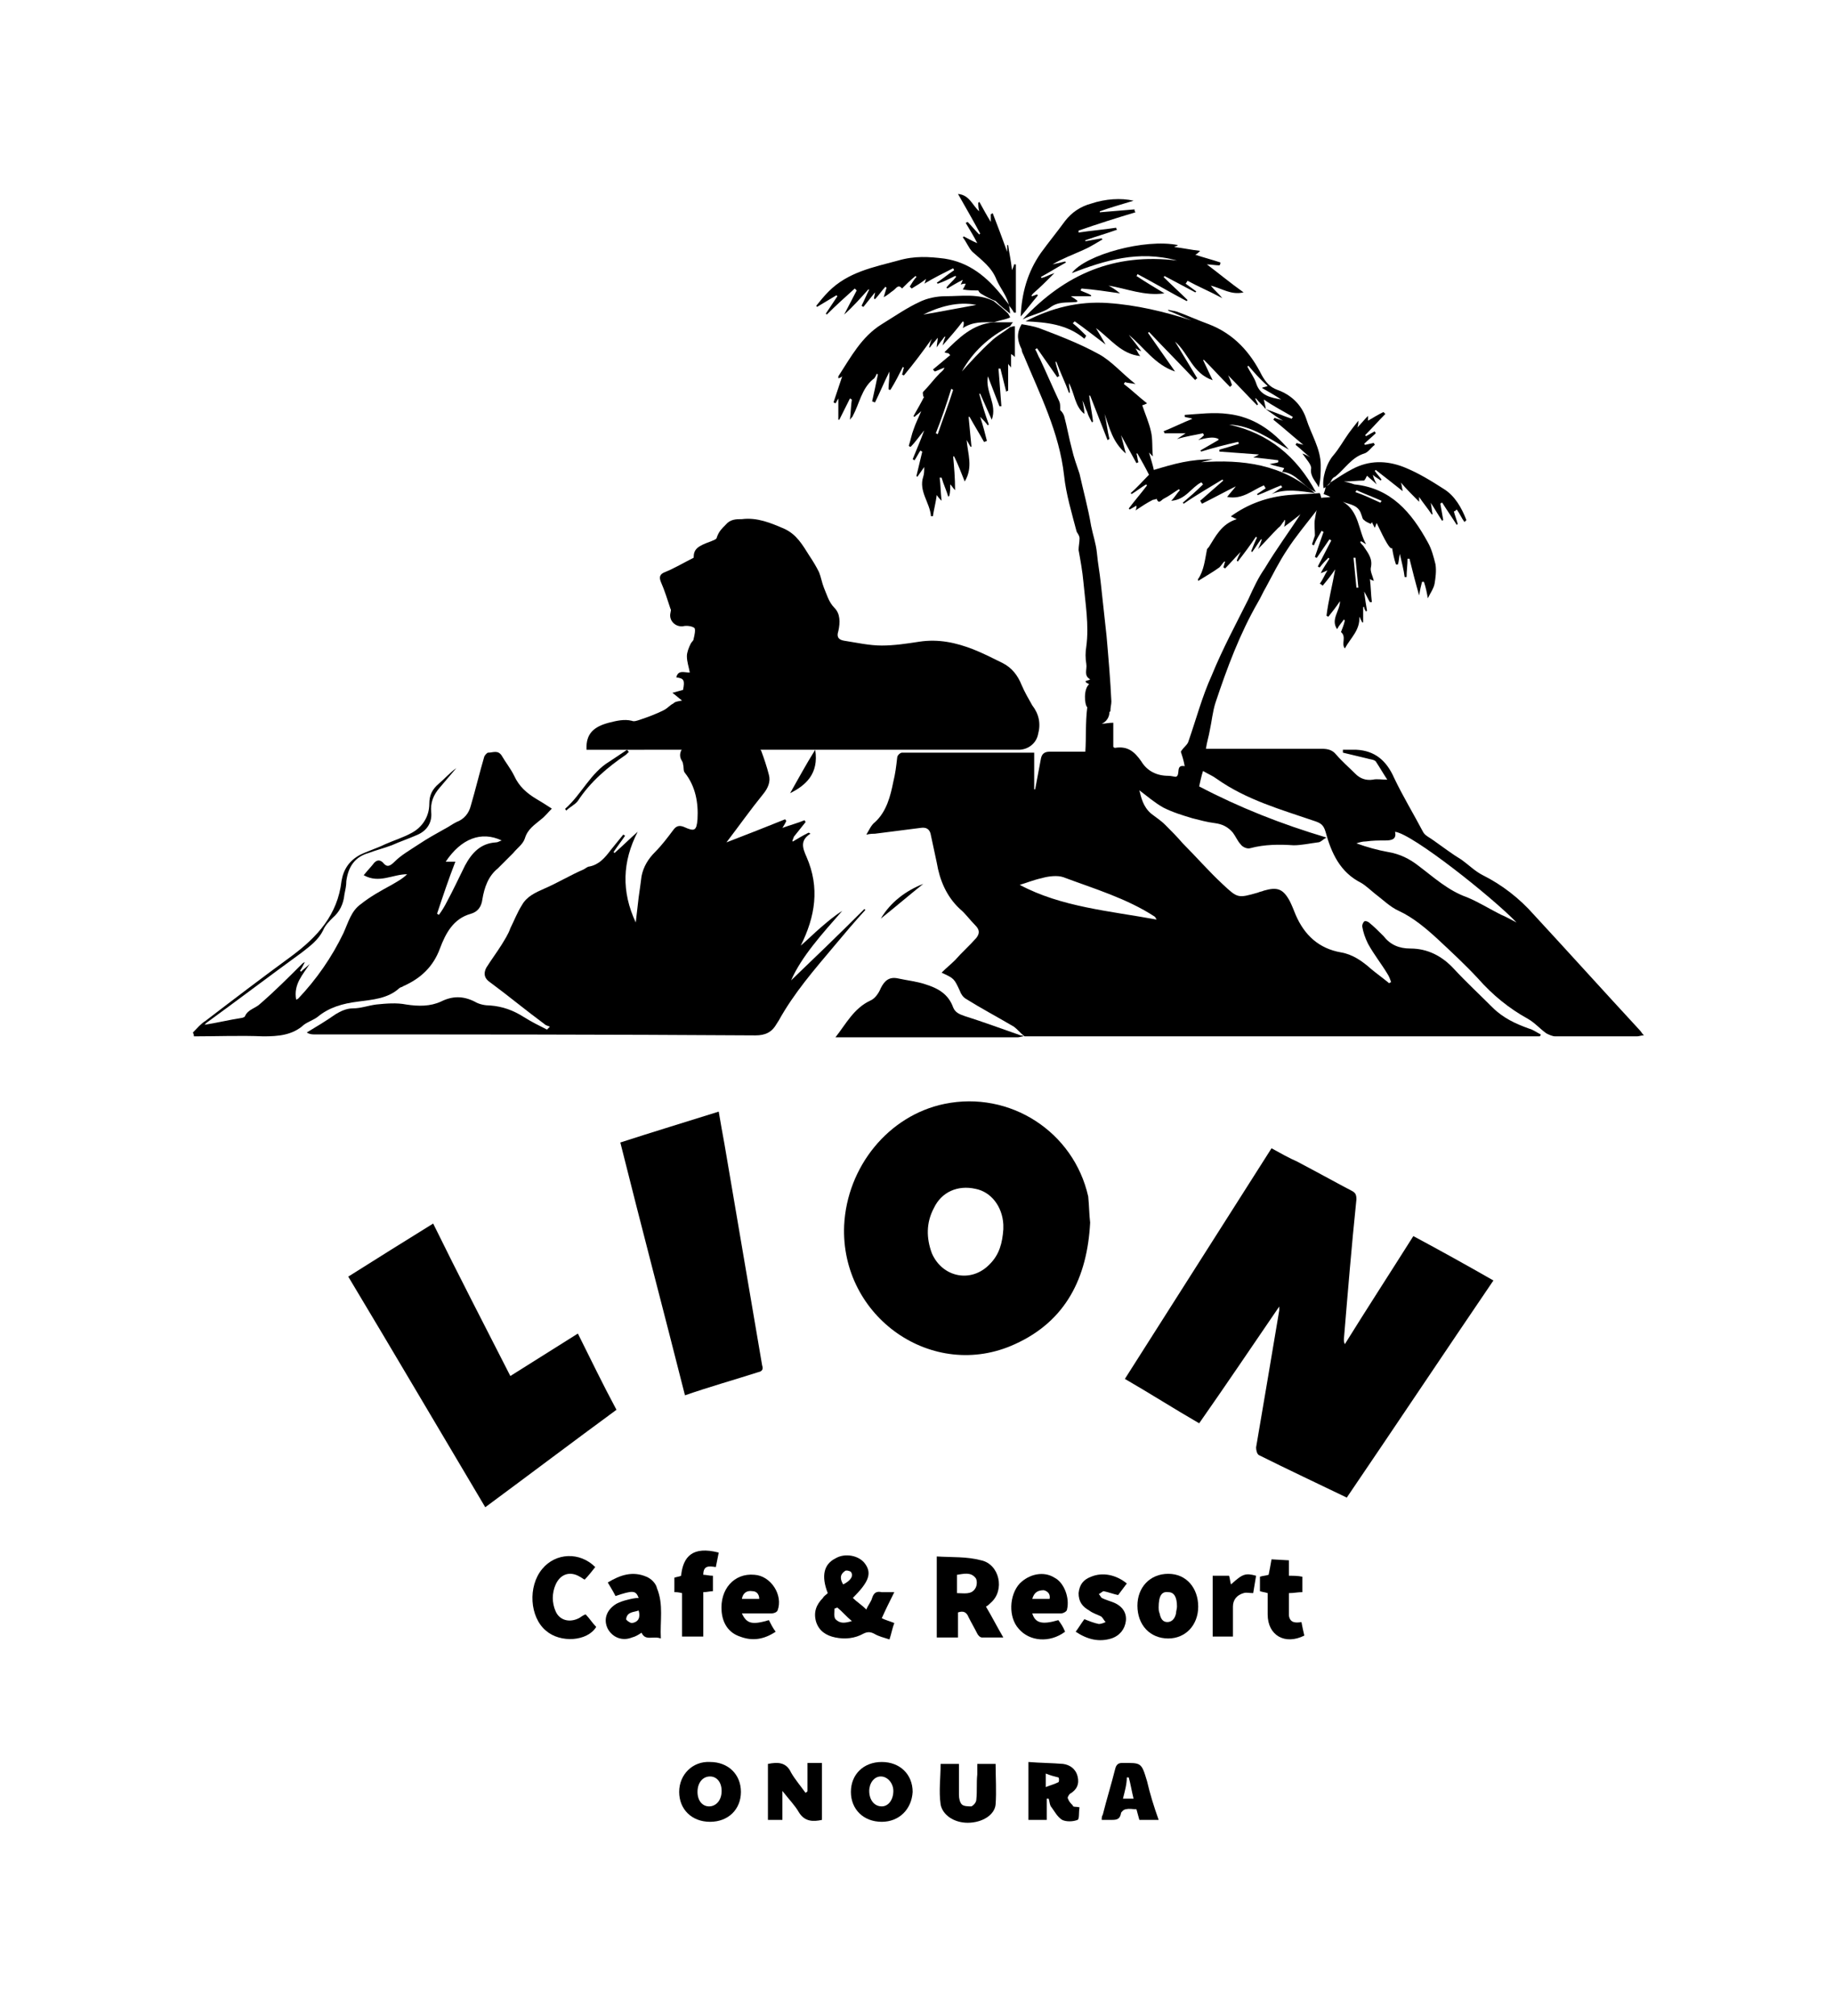
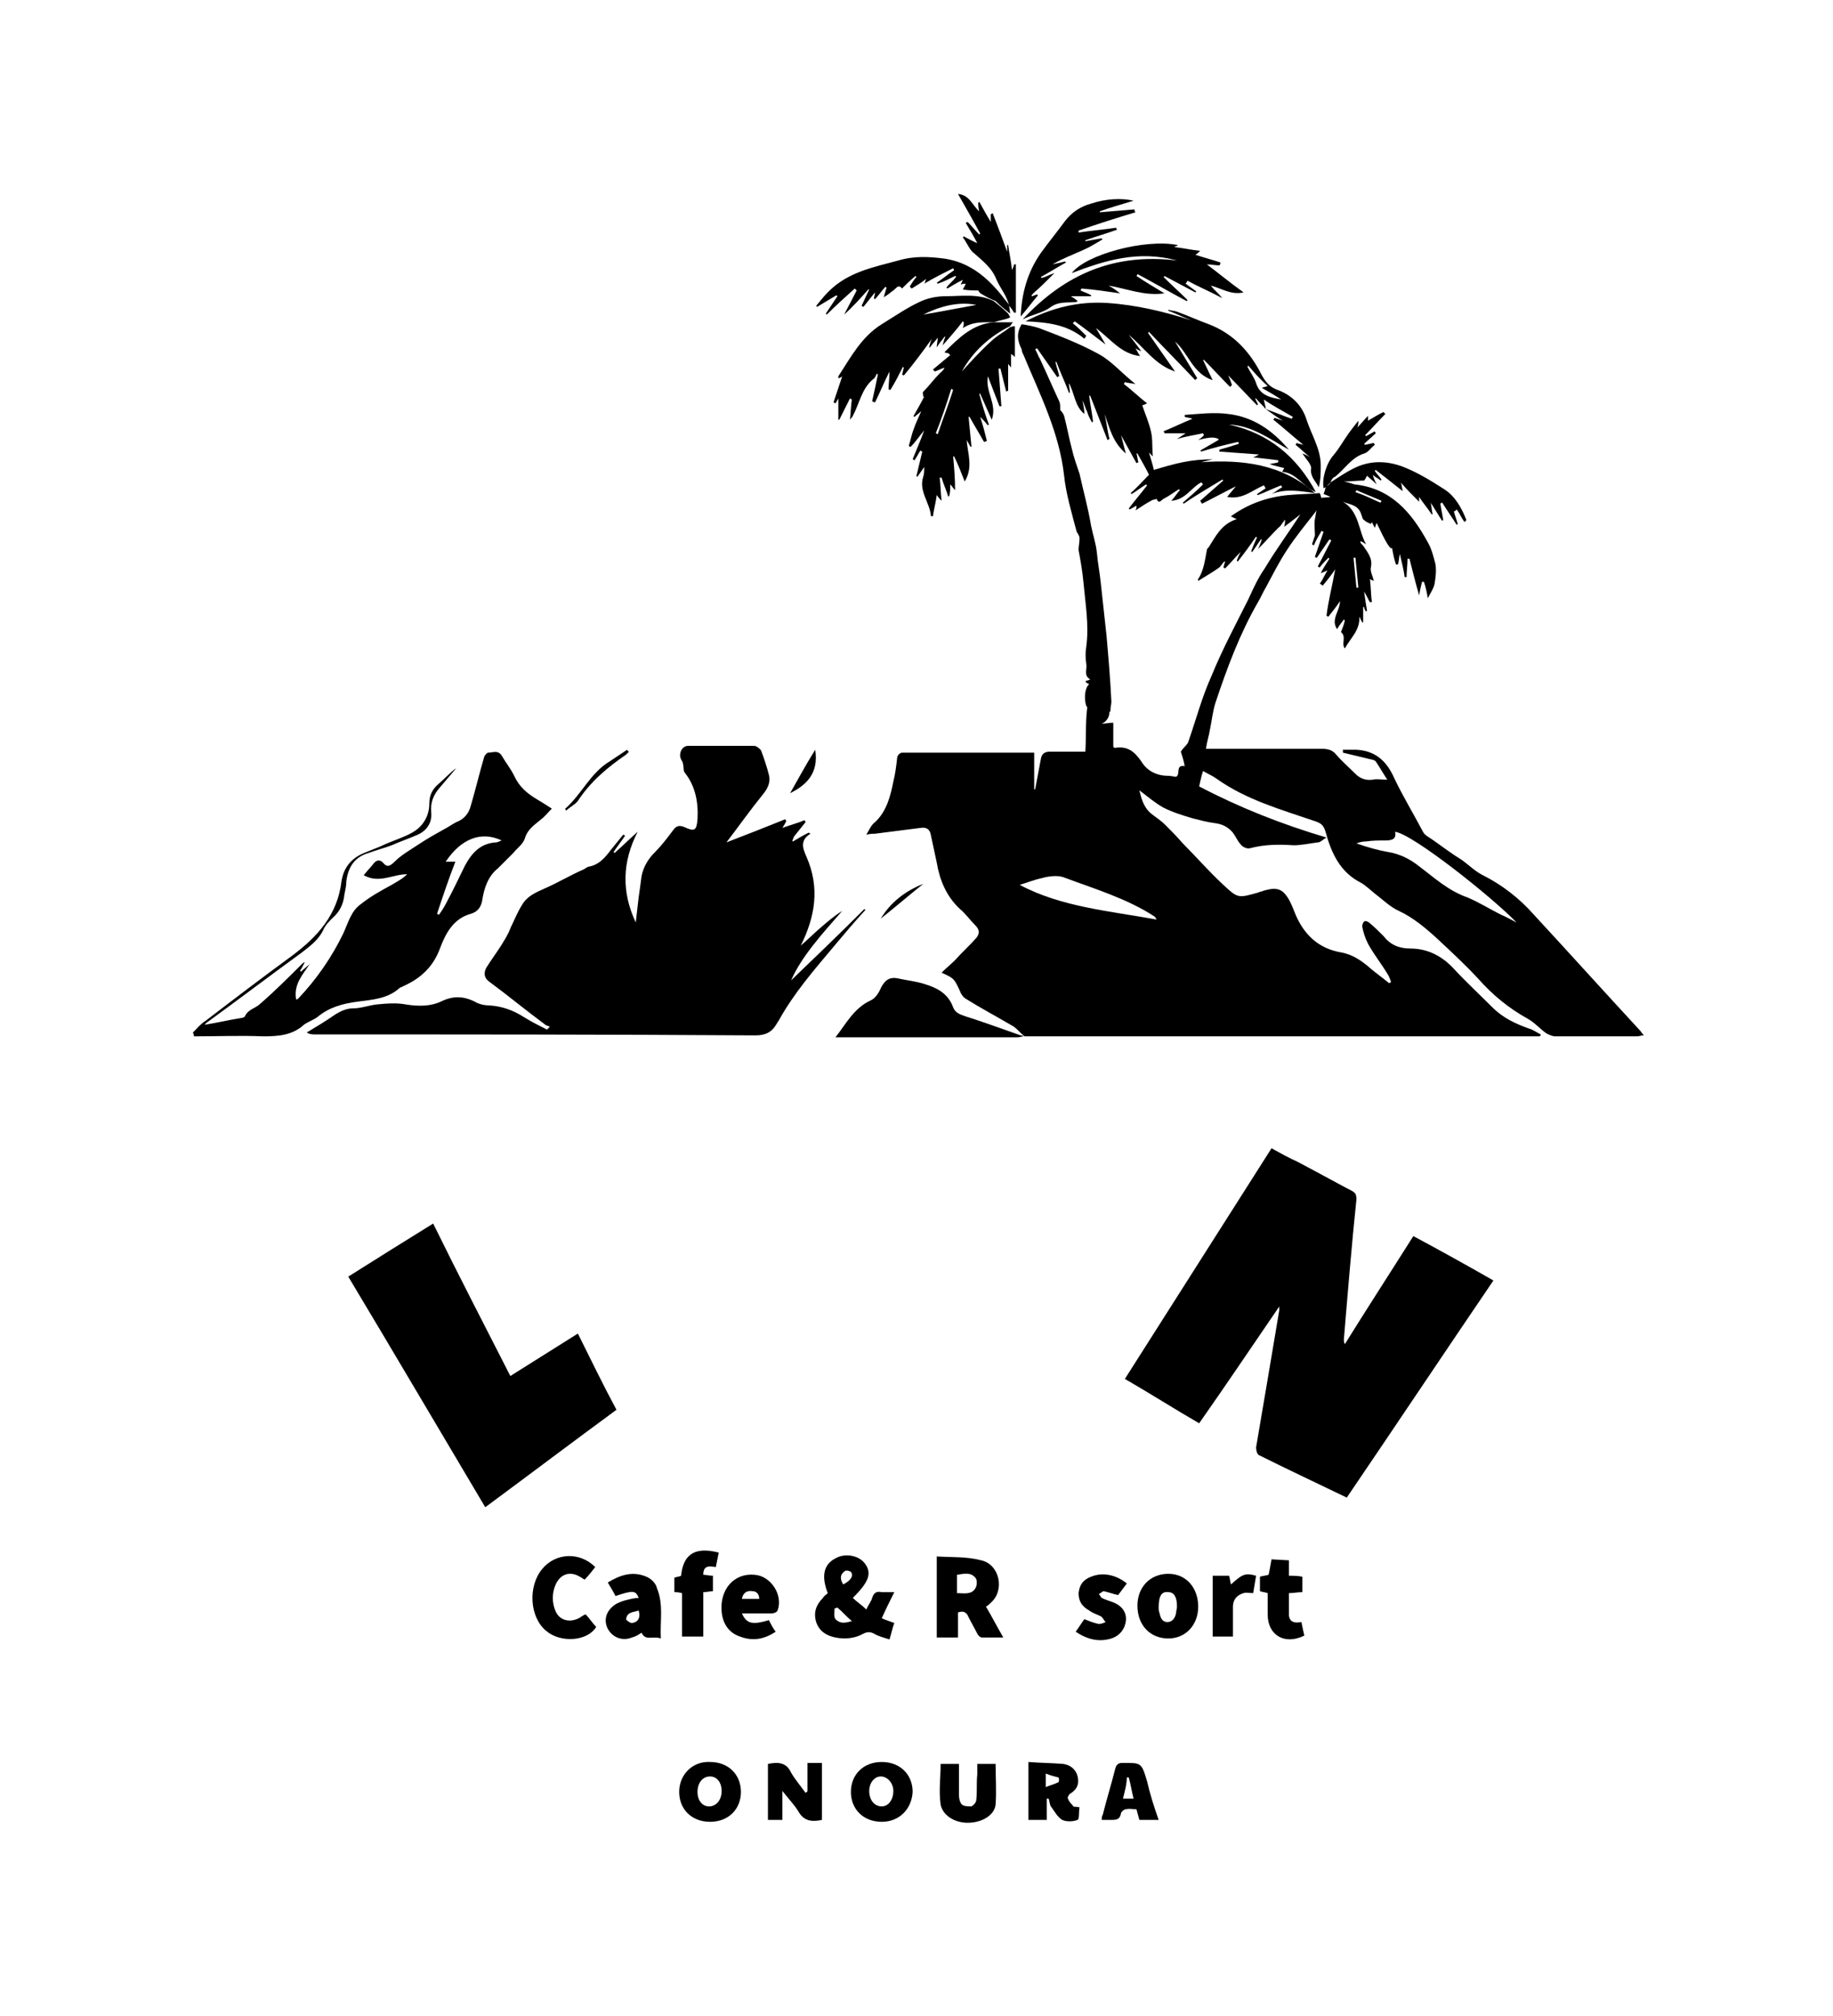
<svg xmlns="http://www.w3.org/2000/svg" version="1.1" id="_レイヤー_2" x="0px" y="0px" width="190px" height="208.9px" viewBox="0 0 190 208.9" style="enable-background:new 0 0 190 208.9;" xml:space="preserve">
  <g id="_レイヤー_1-2">
    <g>
      <path d="M106.2,107.4c-0.4-0.3-0.7-0.7-1.1-1c-1.7-1-3.4-1.9-5-2.9c-0.3-0.2-0.5-0.5-0.6-0.8c-0.6-1.3-0.6-1.3-1.9-1.9    c0.5-0.5,1-0.9,1.4-1.3c0.7-0.8,1.5-1.5,2.2-2.3c0.4-0.5,0.3-0.9-0.1-1.3c-0.6-0.6-1-1.2-1.6-1.7c-1.4-1.3-2.1-3-2.4-4.8    c-0.2-0.9-0.4-1.9-0.6-2.8c-0.1-0.7-0.5-0.9-1.1-0.8c-1.6,0.2-3.1,0.4-4.7,0.6c-0.2,0-0.5,0-0.9,0.1c0.3-0.5,0.5-1,0.9-1.3    c1.2-1.1,1.6-2.7,1.9-4.2c0.2-0.8,0.3-1.6,0.4-2.5c0-0.2,0.3-0.5,0.5-0.5c4.5,0,9,0,13.7,0v3.8c0,0,0,0,0.1,0    c0.2-1.1,0.4-2.1,0.6-3.2c0.1-0.5,0.4-0.7,0.9-0.7c1.2,0,2.5,0,3.7,0c0.1-1.5,0-3,0.2-4.6c-0.3-0.3-0.4-1.9,0.2-2.4    c-0.1,0-0.1-0.1-0.2-0.1c-0.1,0-0.1-0.1-0.2-0.2c0.2-0.1,0.4-0.1,0.5-0.2c-0.7-0.4-0.3-1-0.4-1.6c-0.1-0.6-0.1-1.2,0-1.8    c0.3-2.2-0.1-4.5-0.3-6.7c-0.1-1.1-0.3-2.2-0.5-3.3c0-0.4,0.1-0.8,0.1-1.2c0-0.3-0.2-0.5-0.3-0.7c-0.5-1.9-1.1-3.9-1.3-5.8    c-0.5-4.5-2.5-8.4-4.2-12.5c-0.1-0.2-0.2-0.4-0.2-0.6c-0.4-0.8-0.6-1.6,0-2.6c0.6,0.1,1.2,0.2,1.8,0.4c2.1,0.8,4.2,1.6,6.2,2.7    c1.3,0.7,2.4,2,3.8,3.1c-0.5-0.1-0.8-0.1-1.1-0.2c0,0.1-0.1,0.1-0.1,0.2c0.8,0.6,1.5,1.3,2.4,2c-0.4,0.2-0.5,0.2-0.5,0.2    c0.3,0.9,0.7,1.8,0.9,2.7c0.2,0.8,0.1,1.7,0.2,2.6c-0.1-0.1-0.2-0.2-0.4-0.4c0.2,0.7,0.4,1.3,0.5,1.8c1-0.3,2-0.6,3-0.8    c1-0.2,2-0.3,3.1-0.3c-0.4,0.1-0.8,0.2-1.2,0.3c4.3-0.3,8.4,0.2,11.8,3.2c-1.5-0.2-3-0.5-4.5,0.1c0.4-0.2,0.7-0.5,1.1-0.7    c0-0.1-0.1-0.1-0.1-0.2c-0.8,0.3-1.6,0.7-2.4,1c0,0-0.1,0-0.1-0.1c0.3-0.2,0.6-0.4,0.9-0.6c-0.1-0.1-0.1-0.2-0.2-0.3    c-1.2,0.5-2.2,1.5-3.8,1.2c0.3-0.4,0.6-0.7,0.9-1.1c-1.2,0.6-2.3,1.2-3.5,1.8c-0.1-0.1-0.1-0.2-0.2-0.3c0.8-0.7,1.6-1.4,2.4-2.1    c0,0-0.1-0.1-0.1-0.1c-1.3,0.8-2.7,1.6-4,2.5c0,0-0.1-0.1-0.1-0.1c0.7-0.6,1.4-1.2,2.1-1.9c-0.1-0.1-0.1-0.2-0.2-0.2    c-1,0.5-1.6,1.8-3.1,1.9c0.4-0.4,0.6-0.8,0.9-1.1c0,0-0.1-0.1-0.1-0.1c-0.5,0.3-1,0.7-1.6,1c-0.2,0.1-0.5,0.6-0.7,0    c0,0-0.3,0.1-0.4,0.1c-0.6,0.3-1.2,0.7-1.8,1.1c0.1-0.2,0.1-0.3,0.1-0.5c-0.2,0.1-0.5,0.3-0.7,0.4c0,0-0.1-0.1-0.1-0.1    c0.6-0.8,1.3-1.6,1.9-2.4c0,0-0.1-0.1-0.1-0.1c-0.5,0.3-1,0.7-1.5,1c0,0-0.1-0.1-0.1-0.1c0.7-0.6,1.3-1.3,1.9-1.9    c-0.4-0.8-0.8-1.5-1.2-2.2c0,0-0.1,0-0.1,0c0.1,0.3,0.1,0.6,0.2,0.9l-0.2,0.1c-0.5-0.9-1-1.8-1.6-2.9c0.2,0.7,0.3,1.2,0.5,1.9    c-1.4-1.2-1.7-2.7-2.2-4.1c0.2,0.9,0.3,1.8,0.5,2.6c-0.1,0-0.1,0.1-0.2,0.1c-0.6-1.5-1.2-3.1-1.8-4.6c0,0-0.1,0-0.1,0    c0.1,0.9,0.3,1.8,0.4,2.7c-0.1,0-0.1,0.1-0.1,0.1c-0.2-0.4-0.4-0.7-0.5-1.1c-0.2-0.4-0.3-0.8-0.5-1.2c0.1,0.5,0.2,0.9,0.2,1.4    c-1-0.8-1-2.1-1.6-3.2c0,0.3,0.1,0.7,0.1,1c0,0-0.1,0-0.1,0c-0.4-1.1-0.9-2.1-1.3-3.2c0,0-0.1,0-0.1,0c0.1,0.5,0.3,1,0.4,1.5    c-0.1,0-0.1,0-0.2,0.1c-0.7-1-1.4-2-2.1-3c-0.1,0-0.1,0.1-0.2,0.1c0.2,0.3,0.3,0.7,0.5,1c0.7,1.5,1.3,2.9,2,4.4    c0.1,0.2,0.1,0.5,0.1,0.9c0.1,0.1,0.3,0.3,0.4,0.6c0.3,1.1,0.5,2.3,0.8,3.4c0.2,0.9,0.5,1.7,0.8,2.6c0.4,1.8,0.9,3.6,1.2,5.4    c0.2,1,0.5,1.8,0.6,2.8c0.1,1.1,0.3,2.1,0.4,3.1c0.2,1.8,0.4,3.7,0.6,5.5c0.2,2.3,0.4,4.6,0.5,6.8c0,0.3-0.1,0.6-0.1,1    c0,0-0.1,0.1-0.1,0.1c0,0.5-0.3,1-0.8,1.2c0.4,0,0.7-0.1,1.2-0.1v2.5c0.1,0.1,0.1,0.1,0.2,0.1c1.3-0.2,2,0.4,2.7,1.4    c0.6,1,1.6,1.5,2.8,1.5c0.3,0,0.6,0.1,0.8,0.1c0.5-0.2-0.1-1.3,0.9-1.1c-0.1-0.6-0.3-1.2-0.4-1.5c0.3-0.5,0.7-0.7,0.8-1.1    c0.8-2.3,1.4-4.6,2.4-6.8c1.1-2.7,2.5-5.3,3.8-7.9c0.5-1.1,1-2.2,1.7-3.2c1.2-2,2.6-3.9,3.7-5.6c-0.4,0.3-1,0.8-1.7,1.3    c0.1-0.3,0.1-0.5,0.1-0.7c-0.1,0-0.1,0-0.1,0.1c-0.2,0.2-0.3,0.5-0.6,0.7c-0.7,0.7-1.3,1.4-2.1,2.2c0.2-0.4,0.3-0.7,0.4-1    c0,0,0,0-0.1,0c-0.3,0.4-0.6,0.9-0.9,1.3c0,0-0.1,0-0.1-0.1c0.2-0.5,0.4-1,0.6-1.4c0,0-0.1,0-0.1-0.1c-0.6,0.9-1.2,1.7-1.9,2.6    l-0.1-0.1c0.1-0.3,0.2-0.5,0.4-0.9c-0.6,0.6-1.1,1.2-1.6,1.7c-0.1,0-0.1-0.1-0.2-0.1c0.1-0.2,0.1-0.4,0.2-0.6c-0.1,0-0.1,0-0.1,0    c-0.2,0.2-0.3,0.4-0.5,0.6c-0.7,0.5-1.4,0.9-2.2,1.4c0-0.2-0.1-0.2,0-0.2c0.6-0.9,0.7-2,0.9-3c0-0.1,0.1-0.2,0.2-0.3    c0.7-1.1,1.3-2.4,2.9-2.9c-0.2-0.1-0.3-0.1-0.4-0.2c-0.1,0-0.1,0-0.2-0.1c1.8-1.3,3.8-2,6-2.2c1.1-0.1,2.2-0.1,3.2-0.2    c0.4,0.9,0,1.4-0.4,1.9c-1,1.3-2.1,2.6-3,4c-0.8,1.2-1.5,2.6-2.2,3.9c-0.3,0.5-0.5,1-0.8,1.5c-1.9,3.3-3.2,6.8-4.4,10.4    c-0.3,0.9-0.4,2-0.6,2.9c-0.1,0.6-0.3,1.2-0.4,1.9h0.9c3.7,0,7.4,0,11.1,0c0.6,0,1.1,0.1,1.5,0.6c0.6,0.7,1.3,1.3,2,2    c0.5,0.5,1.1,0.7,1.8,0.6c0.4-0.1,0.9,0,1.5,0c-0.4-0.6-0.8-1.3-1.2-1.9c-0.2-0.2-0.6-0.2-0.9-0.3c-0.8-0.2-1.7-0.4-2.5-0.6    c0-0.1,0-0.2,0-0.3c0.5,0,1,0,1.4,0c1.9,0.1,3.1,1.1,3.9,2.9c0.9,1.9,2,3.7,3,5.6c0.2,0.4,0.7,0.6,1.1,0.9c1,0.7,1.9,1.4,2.9,2    c0.7,0.5,1.4,1.2,2.2,1.6c2,1,3.8,2.4,5.3,4.1c3.7,4,7.3,8,11,12c0.1,0.1,0.2,0.3,0.4,0.5c-0.3,0-0.5,0.1-0.7,0.1    c-2.8,0-5.7,0-8.5,0c-0.3,0-0.7-0.2-0.9-0.3c-0.7-0.5-1.2-1.1-1.9-1.5c-2-1.1-3.7-2.5-5.2-4.2c-1.3-1.4-2.7-2.7-4.2-4.1    c-1.2-1.1-2.5-2.2-4-2.9c-0.9-0.4-1.7-1.2-2.5-1.8c-0.5-0.4-0.9-0.8-1.4-1.1c-2.2-1.1-3.1-3.1-3.7-5.3c-0.2-0.7-0.5-0.9-1.1-1.1    c-3.5-1.2-7.1-2.2-10.2-4.4c-0.4-0.3-0.9-0.5-1.4-0.8c-0.2,0.6-0.3,1.2-0.4,1.6c4.2,2.2,8.5,3.9,13.2,5.3    c-0.4,0.2-0.6,0.5-0.9,0.5c-0.8,0.1-1.7,0.3-2.5,0.3c-1.5-0.1-3-0.1-4.5,0.3c-0.3,0.1-0.8-0.1-1-0.4c-0.3-0.3-0.5-0.8-0.8-1.2    c-0.5-0.6-1.1-0.9-1.9-1c-0.8-0.1-1.5-0.3-2.3-0.5c-1-0.3-2-0.6-3-1.1c-0.9-0.5-1.7-1.2-2.5-1.8c0.2,0.8,0.4,1.7,1.2,2.4    c0.5,0.4,1,0.7,1.5,1.2c0.6,0.6,1.2,1.2,1.8,1.9c1.4,1.4,2.7,2.9,4.1,4.2c1.6,1.5,1.6,1.5,3.7,0.9c0.2-0.1,0.4-0.1,0.6-0.2    c1.4-0.4,2-0.2,2.7,1.1c0.2,0.4,0.4,0.9,0.6,1.4c0.9,2.1,2.4,3.5,4.7,3.9c1.2,0.2,2.2,0.9,3.1,1.7c0.6,0.5,1.3,1,1.9,1.5    c0.1-0.1,0.1-0.1,0.2-0.1c-0.1-0.3-0.2-0.6-0.4-0.9c-0.6-1-1.4-2-2-3.1c-0.3-0.6-0.5-1.2-0.6-1.8c0-0.2,0.1-0.4,0.2-0.5    c0.1-0.1,0.4,0,0.5,0.1c0.5,0.4,1,0.9,1.5,1.4c0.7,0.9,1.6,1.3,2.8,1.3c1.8,0,3.3,0.8,4.5,2.1c1.3,1.4,2.7,2.7,4,4    c1.1,1.1,2.4,1.7,3.8,2.2c0.4,0.1,0.8,0.4,1.2,0.6c0,0.1,0,0.1-0.1,0.2c-0.2,0-0.4,0-0.6,0h-51.6    C106.7,107.4,106.4,107.4,106.2,107.4L106.2,107.4L106.2,107.4L106.2,107.4z M157.2,95.6c-2.5-2.6-10.8-9.2-12.6-9.4    c0.2,0.8-0.4,0.9-1,0.9c-0.7,0-1.3,0-2,0.1c-0.4,0-0.7,0.1-1,0.2c1.1,0.4,2.2,0.7,3.3,0.9c1.2,0.2,2.2,0.7,3.1,1.4    c1.6,1.2,3.1,2.6,5.1,3.3c1.2,0.5,2.3,1.2,3.5,1.8C156.1,95,156.6,95.3,157.2,95.6L157.2,95.6z M105.7,91.7    c4.3,2.3,9.3,2.7,14.2,3.6c-0.1-0.1-0.1-0.2-0.2-0.3c-2.9-1.9-6.3-2.9-9.5-4.1c-0.6-0.2-1.5-0.1-2.2,0.1    C107.1,91.2,106.4,91.5,105.7,91.7L105.7,91.7L105.7,91.7z" />
      <path d="M82.2,87.2c0.5-0.3,1-0.6,1.6-0.9c0.1,0,0.2,0.1,0.2,0.1c-1.1,0.7-0.8,1.5-0.4,2.4c1.4,3.2,0.9,6.2-0.6,9.2    c0.7-0.6,1.4-1.3,2.1-1.9c0.7-0.6,1.4-1.2,2.2-1.7c-2.1,2.4-4.2,4.7-5.3,7.2c2.3-2.2,5-4.8,7.6-7.4c0,0,0.1,0.1,0.1,0.1    c-1.1,1.2-2.2,2.5-3.2,3.7c-2.1,2.5-4.2,4.9-5.8,7.8c-0.1,0.1-0.1,0.2-0.2,0.3c-0.5,0.9-1.2,1.2-2.2,1.2    c-15.2-0.1-30.5-0.1-45.7-0.1c-0.2,0-0.5,0-0.8-0.2c1-0.6,2-1.2,3-1.9c0.5-0.3,1.1-0.6,1.8-0.6c0.8,0,1.6-0.3,2.4-0.4    c1-0.1,2.1-0.2,3.1,0c1.3,0.2,2.5,0.2,3.6-0.3c1.2-0.6,2.3-0.6,3.5,0c0.5,0.3,1.1,0.4,1.6,0.4c1.3,0.1,2.4,0.5,3.5,1.2    c0.8,0.5,1.6,0.9,2.4,1.3c0.1-0.1,0.2-0.2,0.3-0.3c-0.2-0.1-0.4-0.1-0.6-0.3c-1.9-1.4-3.7-2.9-5.6-4.3c-0.6-0.4-0.7-0.9-0.4-1.5    c0.5-0.8,1.1-1.6,1.6-2.4c0.3-0.5,0.7-1.1,0.9-1.7c0.4-0.8,0.7-1.6,1.2-2.4c0.5-0.9,1.4-1.3,2.3-1.7c1.4-0.6,2.7-1.4,4.1-2    c0.2-0.1,0.4-0.3,0.6-0.3c1-0.2,1.6-0.9,2.2-1.7c0.4-0.5,0.9-1.1,1.3-1.6c0.1,0,0.1,0.1,0.2,0.1c-0.4,0.6-0.8,1.1-1.2,1.7    c0,0,0.1,0.1,0.1,0.1c0.8-0.7,1.6-1.5,2.4-2.2c-1.6,3.1-1.7,6.2-0.2,9.4c0.1-0.9,0.2-1.7,0.3-2.6c0.1-0.7,0.2-1.4,0.3-2.2    c0.2-1,0.7-1.8,1.4-2.5c0.7-0.7,1.3-1.5,1.9-2.3c0.3-0.4,0.6-0.5,1.1-0.3c1.1,0.5,1.3,0.4,1.4-0.8c0.1-1.7-0.2-3.4-1.3-4.8    c-0.2-0.2-0.1-0.6-0.2-0.9c0-0.2-0.1-0.3-0.2-0.5c-0.3-0.6,0.1-1.4,0.7-1.4c2.3,0,4.6,0,6.9,0c0.2,0,0.6,0.3,0.7,0.5    c0.3,0.8,0.6,1.7,0.8,2.5c0.2,0.7-0.1,1.4-0.6,2c-1.3,1.6-2.5,3.3-3.8,5c2.1-0.8,4.1-1.6,6.1-2.4c0,0.1,0.1,0.1,0.1,0.2    c-0.1,0.2-0.2,0.4-0.4,0.7c0.8-0.3,1.6-0.5,2.3-0.8c0,0.1,0.1,0.1,0.1,0.2c-0.4,0.5-0.8,1-1.2,1.5C82.1,87.2,82.1,87.2,82.2,87.2    L82.2,87.2L82.2,87.2z" />
      <path d="M139.6,155.2c-3.1-1.5-6.1-2.9-9.1-4.4c-0.2-0.1-0.3-0.5-0.3-0.8c0.8-4.7,1.6-9.4,2.4-14.2c0-0.1,0-0.1,0-0.4    c-2.8,4.1-5.5,8.1-8.3,12.1c-2.6-1.5-5.1-3.1-7.7-4.6c5.1-8,10.1-15.9,15.2-23.9c0.9,0.5,1.8,1,2.7,1.4c1.9,1,3.7,2,5.6,3    c0.4,0.2,0.5,0.4,0.5,0.9c-0.5,4.8-0.9,9.7-1.3,14.5c0,0.1,0,0.3,0.1,0.5c2.3-3.7,4.7-7.4,7.1-11.2c2.8,1.5,5.5,3,8.3,4.6    C149.7,140.2,144.7,147.7,139.6,155.2L139.6,155.2L139.6,155.2z" />
-       <path d="M70.7,72.6c-0.4-0.3-0.6-0.5-1-0.8c0.4-0.1,0.7-0.2,1.1-0.3c0.2-1,0.1-1.2-0.7-1.3c0.2-0.8,0.8-0.5,1.4-0.5    c-0.1-0.6-0.3-1.1-0.3-1.7c0-0.4,0.2-0.9,0.4-1.3c0.1-0.2,0.3-0.3,0.3-0.5c0.1-0.4,0.2-0.9,0.1-1.1c-0.2-0.2-0.8-0.3-1.2-0.2    c-0.8,0.1-1.5-0.6-1.3-1.4c0-0.1,0.1-0.3,0-0.4c-0.3-0.9-0.6-1.9-1-2.8c-0.2-0.5-0.1-0.8,0.4-1c1-0.4,2-1,3-1.5    c0-0.9,0.4-1.2,1.8-1.7c0.2-0.1,0.6-0.2,0.6-0.4c0.2-0.6,0.5-0.9,0.9-1.3c0.5-0.6,1.1-0.6,1.7-0.6c1.6-0.2,3,0.4,4.4,1    c1.3,0.6,1.9,1.7,2.6,2.8c0.4,0.6,0.7,1.1,1,1.7c0.2,0.5,0.3,1.1,0.5,1.6c0.3,0.7,0.5,1.5,1.1,2.1c0.6,0.6,0.6,1.5,0.4,2.4    c-0.2,0.6,0,0.9,0.6,1c1.3,0.2,2.6,0.5,3.9,0.5c1.3,0,2.6-0.2,3.9-0.4c2-0.3,3.8,0.1,5.6,0.8c1,0.4,2,0.9,3,1.4    c1,0.5,1.6,1.3,2,2.3c0.3,0.7,0.7,1.4,1.1,2.1c0.7,0.9,0.9,1.9,0.6,3c-0.2,1-1.1,1.6-2,1.6H60.8c-0.1-1.7,0.8-2.4,2.3-2.8    c0.8-0.2,1.6-0.4,2.4-0.2c0.2,0.1,0.5,0,0.8-0.1c0.9-0.3,1.7-0.6,2.5-1c0.4-0.2,0.6-0.5,1-0.7C70,72.7,70.2,72.7,70.7,72.6    L70.7,72.6L70.7,72.6z" />
-       <path d="M113,126.7c-0.3,5.7-2.5,10.2-7.8,12.6c-8.5,3.9-18.1-2.8-17.7-12.3c0.3-6.1,4.6-11.4,10.4-12.6    c6.8-1.4,13.4,2.9,14.9,9.6C112.9,125,112.9,125.9,113,126.7L113,126.7L113,126.7z M104,127.4c0-0.2,0-0.3,0-0.5    c-0.1-1.9-1.3-3.4-2.9-3.7c-1.8-0.4-3.5,0.3-4.3,2c-0.8,1.5-0.8,3.1-0.2,4.7c1.1,2.5,4.1,3.1,6,1.1    C103.6,130,103.9,128.8,104,127.4L104,127.4L104,127.4z" />
      <path d="M52.9,142.6c2.4-1.5,4.6-2.9,7-4.4c1.3,2.6,2.6,5.3,4,7.9c-4.5,3.3-9,6.7-13.6,10.1c-4.7-7.9-9.4-15.9-14.2-23.9    c3-1.9,5.9-3.7,8.8-5.5C47.5,132.1,50.2,137.3,52.9,142.6z" />
      <path d="M20,107c0.4-0.4,0.8-0.9,1.3-1.2c3-2.3,5.9-4.5,8.9-6.7c2.7-2,4.8-4.3,5.2-7.8c0.2-1.2,0.8-2.1,1.9-2.7    c0.8-0.4,1.8-0.7,2.6-1.1c0.9-0.4,1.9-0.7,2.8-1.2c1.1-0.6,1.8-1.7,1.8-3c0-0.9,0.3-1.5,1-2.1c0.6-0.5,1.1-1.1,1.8-1.6    c-0.6,0.7-1.1,1.3-1.7,2c-0.7,0.8-1,1.6-0.9,2.6c0.1,1.1-0.5,1.9-1.4,2.3c-0.9,0.4-1.8,0.7-2.7,1.1c-0.8,0.3-1.6,0.5-2.4,0.8    c-1.4,0.4-2.1,1.4-2.3,2.9c0,0.5-0.1,0.9-0.2,1.4c-0.1,1-0.5,1.8-1.2,2.4c-0.4,0.4-0.8,0.8-1,1.3c-0.5,1-1.3,1.6-2.2,2.3    c-3.3,2.4-6.6,4.9-9.9,7.3c-0.1,0.1-0.2,0.2-0.2,0.2c1.3-0.2,2.5-0.5,3.8-0.7c0.1,0,0.4-0.1,0.4-0.2c0.3-0.7,1.1-0.8,1.6-1.3    c1.5-1.3,2.9-2.7,4.3-4.1c0.1-0.1,0.1-0.1,0.3-0.2c-0.2,0.4-0.3,0.6-0.5,0.9l0.1,0.1c0.3-0.3,0.6-0.5,0.9-0.8    c-0.7,1.1-1.7,2.1-1.4,3.7c0,0,0.2-0.1,0.2-0.1c1.9-2,3.5-4.3,4.7-6.8c0.5-1.1,0.8-2.3,1.8-3c1-0.8,2.1-1.4,3.2-2    c0.5-0.3,1.1-0.6,1.6-1.1c-1.5,0-2.9,1-4.5,0.1c0.4-0.5,0.8-0.9,1.1-1.3c0.3-0.3,0.6-0.3,0.9,0c0.4,0.5,0.7,0.4,1.2-0.1    c0.7-0.7,1.6-1.2,2.5-1.8c0.9-0.6,1.8-1.1,2.7-1.6c0.4-0.2,0.8-0.5,1.2-0.7c0.8-0.3,1.3-0.9,1.5-1.7c0.5-1.7,0.9-3.4,1.4-5.1    c0.1-0.2,0.3-0.4,0.4-0.4c0.5,0,1-0.3,1.4,0.3c0.4,0.7,0.9,1.3,1.3,2.1c0.5,1.1,1.3,1.8,2.3,2.4c0.5,0.3,1,0.6,1.6,1    c-0.4,0.4-0.7,0.8-1.1,1.1c-0.7,0.6-1.4,1-1.7,2c-0.2,0.6-0.8,1-1.2,1.5c-0.5,0.5-1.1,1.1-1.6,1.6c-1,0.8-1.4,2-1.6,3.2    c-0.1,0.8-0.5,1.3-1.2,1.5c-1.8,0.5-2.6,2-3.2,3.6c-0.7,1.9-2,3.1-3.8,3.9c-0.1,0.1-0.3,0.1-0.4,0.2c-1.2,1.1-2.8,1.2-4.3,1.4    c-1.6,0.2-3,0.6-4.2,1.6c-0.4,0.3-1,0.5-1.4,0.8c-1.2,1.1-2.7,1.2-4.2,1.2c-2.4-0.1-4.8,0-7.2,0C20.1,107.1,20,107.1,20,107    L20,107L20,107z M45.3,94.7c0.1,0,0.1,0.1,0.2,0.1c0.3-0.4,0.6-0.9,0.8-1.3c0.7-1.3,1.3-2.6,1.9-3.8c0.7-1.3,1.6-2.3,3.2-2.4    c0.2,0,0.3-0.1,0.6-0.2c-2.1-1-4.2-0.2-5.8,2.2h1C46.5,91.1,45.9,92.9,45.3,94.7L45.3,94.7z" />
-       <path d="M64.3,118.4c3.4-1.1,6.7-2.1,10.2-3.2c0.2,1.2,0.4,2.3,0.6,3.4c1.3,7.6,2.6,15.3,3.9,22.9c0.1,0.3,0.1,0.6-0.4,0.7    c-2.5,0.8-5,1.5-7.6,2.4C68.8,135.9,66.5,127.2,64.3,118.4L64.3,118.4z" />
      <path d="M137.9,50c0.8-0.5,1.5-1,2.3-1.4c1.7-0.9,3.5-0.9,5.3-0.2c1.5,0.6,2.8,1.4,4.2,2.3c1.1,0.7,1.8,1.9,2.3,3.2    c-0.1,0.1-0.1,0.1-0.2,0.2c-0.3-0.4-0.5-0.9-0.8-1.3c-0.1,0.1-0.2,0.2-0.3,0.2c0.1,0.4,0.3,0.9,0.4,1.3l-0.1,0.1    c-0.5-0.8-1-1.5-1.5-2.3c-0.1,0-0.1,0-0.2,0.1c0.1,0.6,0.2,1.1,0.3,1.7c0,0-0.1,0-0.1,0.1c-0.4-0.6-0.8-1.3-1.2-1.9    c0.1,0.4,0.1,0.8,0.2,1.2c0,0-0.1,0-0.1,0c-0.4-0.6-0.9-1.2-1.3-1.8V52c-0.7-0.7-1.3-1.3-1.9-2c0.1,0.2,0.1,0.5,0.2,0.9    c-1-0.8-1.9-1.5-2.8-2.2c0,0-0.1,0.1-0.1,0.1c0.2,0.3,0.5,0.6,0.7,0.9c0,0-0.1,0.1-0.1,0.1c-0.2-0.2-0.5-0.3-0.8-0.6    c0.1,0.4,0.2,0.6,0.4,1c-0.4-0.4-0.7-0.6-1-0.9c-0.1,0.2-0.2,0.4-0.3,0.5c-0.7,0-1.3,0.1-2.1,0.1c0.5,0.1,0.8,0.2,1.1,0.3    c3.8,0.4,5.9,2.9,7.6,6c0.4,0.7,0.6,1.5,0.8,2.3c0.1,0.7,0,1.4-0.1,2c-0.1,0.5-0.4,0.9-0.7,1.5c-0.1-0.6-0.2-1.1-0.4-1.7h-0.2    c-0.1,0.4-0.2,0.8-0.3,1.4c-0.4-1.4-0.7-2.6-1-3.8c-0.1,0-0.1,0-0.2,0c0,0.6-0.1,1.3-0.1,1.9c-0.1,0-0.1,0-0.2,0    c-0.1-0.8-0.3-1.5-0.5-2.4c-0.1,0.5-0.1,0.8-0.2,1.1c-0.1,0-0.1,0-0.2,0c-0.2-0.6-0.3-1.1-0.4-1.7c-0.2,0.2-0.7-0.7-1.6-2.6    c-0.1,0.2-0.1,0.3-0.2,0.5c-0.1-0.2-0.2-0.4-0.3-0.6c0,0.1-0.1,0.1-0.1,0.2c-0.2-0.1-0.5-0.2-0.7-0.4c-0.2-0.1-0.2-0.4-0.3-0.6    c-0.3-1-1.2-1-1.9-1.3c1.7,1,1.6,3,2.4,4.4c-0.2-0.1-0.3-0.2-0.5-0.3c0,0-0.1,0-0.1,0.1c0.1,0.2,0.3,0.3,0.4,0.5    c0.4,0.6,0.9,1.2,0.7,2.1c-0.1,0.4,0.2,0.9,0.3,1.4c-0.2-0.1-0.3-0.1-0.4-0.2c0.1,0.8,0.1,1.6,0.2,2.4c-0.1,0-0.1,0-0.2,0    c-0.2-0.3-0.3-0.6-0.6-1.1c0.1,0.8,0.2,1.4,0.3,2c0,0-0.1,0-0.1,0.1c-0.1-0.2-0.2-0.3-0.2-0.5c0,0-0.1,0-0.1,0v1.6    c0,0-0.1,0-0.1,0c-0.1-0.2-0.2-0.4-0.3-0.6c0.1,1.4-0.9,2.2-1.5,3.3c-0.4-0.5,0.2-1.2-0.4-1.7c0.1-0.3,0.3-0.7,0.4-1.2    c0,0-0.1-0.1-0.1-0.1c-0.2,0.3-0.5,0.6-0.7,1c-0.7-1,0.3-1.9,0.3-2.9c-0.4,0.6-0.8,1.1-1.2,1.6c-0.1,0-0.2-0.1-0.2-0.1    c0.2-1.6,0.6-3.1,0.9-4.8c-0.4,0.6-0.8,1.1-1.3,1.7c-0.1-0.1-0.2-0.2-0.3-0.2c0.3-0.4,0.5-0.9,0.8-1.4c-0.2,0.1-0.4,0.2-0.7,0.3    c0.3-0.6,0.6-1,0.9-1.5l-0.1-0.1c-0.3,0.3-0.6,0.6-0.9,1c-0.1,0-0.2-0.1-0.2-0.1l1.4-2.7c-0.1,0-0.1-0.1-0.2-0.1    c-0.4,0.6-0.9,1.3-1.3,1.9c-0.1,0-0.1,0-0.2-0.1c0.3-0.9,0.6-1.7,0.9-2.6c-0.1,0-0.1,0-0.2-0.1c-0.3,0.5-0.6,1-0.8,1.5    c-0.1,0-0.1,0-0.2-0.1c0.1-0.3,0.2-0.6,0.3-0.9c0-0.6-0.1-1.2,0-1.7c0.1-0.7,0.3-1.5,0.5-2.1c0.1-0.2,0.7-0.1,1.1-0.2    c-0.2-0.1-0.4-0.2-0.7-0.3c0.1-0.3,0.2-0.5,0.2-0.8C137.7,50.3,137.8,50.2,137.9,50L137.9,50L137.9,50z M140.6,60.9    c0.1,0,0.1,0,0.2,0c-0.1-1-0.2-2.1-0.3-3.1l-0.2,0C140.4,58.9,140.5,59.9,140.6,60.9L140.6,60.9L140.6,60.9z M143.1,52.1    c0-0.1,0.1-0.1,0.1-0.2c-0.9-0.4-1.7-0.7-2.6-1.1c0,0.1-0.1,0.1-0.1,0.2C141.4,51.3,142.2,51.7,143.1,52.1z" />
      <path d="M131.2,42.4c-0.3-0.4-0.7-0.7-1-1.1c0,0-0.1,0-0.1,0c0.1,0.2,0.2,0.4,0.3,0.6c0,0-0.1,0.1-0.1,0.1c-1-1-1.9-2-3-3.1    c0.2,0.4,0.3,0.7,0.4,1c-0.1,0.1-0.1,0.1-0.2,0.2c-0.9-0.9-1.8-1.9-2.7-2.8c0,0-0.1,0-0.1,0c0.3,0.6,0.6,1.3,1,2.1    c-2.1-0.7-2.5-2.8-3.9-4c0.8,1.3,1.5,2.5,2.3,3.8c-0.1,0.1-0.2,0.1-0.2,0.2c-1.6-1.7-3.2-3.3-4.8-5c0,0-0.1,0.1-0.1,0.1    c0.9,1.3,1.9,2.7,2.8,4c-2.1-0.7-3.2-2.5-4.8-3.8c0.4,0.5,0.8,1,1.3,1.7c-0.3-0.1-0.4-0.2-0.6-0.3c0.2,0.3,0.3,0.6,0.5,0.8    c-2-0.2-3.1-1.8-4.6-2.9c0.3,0.5,0.6,1,1,1.7c-1.2-0.9-2.2-1.7-3.2-2.4c-0.1,0.1-0.1,0.1-0.2,0.2c0.5,0.4,0.9,0.8,1.4,1.3    c-0.1,0.1-0.1,0.2-0.2,0.3c-1.8-1.5-3.9-1.7-6.1-1.8c2.7-1.4,5.5-2.1,8.5-1.9c3,0.2,5.9,0.9,8.7,1.8c-0.8-0.3-1.6-0.7-2.4-1    c0,0,0-0.1,0-0.1c0.3,0.1,0.6,0.1,0.9,0.2c1.1,0.4,2.2,0.9,3.3,1.3c2.6,1,4.3,2.9,5.5,5.3c0.4,0.7,0.8,1.2,1.6,1.5    c1.4,0.5,2.5,1.5,3,3c0.5,1.6,1.5,3.1,1.5,4.8c0,0.8,0,1.5-0.2,2.3c-0.3-0.6-0.9-1.1-0.8-1.9c0.1-0.4-0.5-1-0.9-1.6    c0.3,0.1,0.5,0.2,0.8,0.4c-0.6-0.5-1-0.9-1.5-1.3c0-0.1,0.1-0.1,0.1-0.2c0.2,0.1,0.4,0.1,0.7,0.2c-1.1-0.9-2.1-1.8-3.1-2.6    c0-0.1,0.1-0.1,0.1-0.2c0.3,0.1,0.6,0.2,0.9,0.3C132.6,43.4,131.9,42.9,131.2,42.4c0.9,0.3,1.8,0.7,2.7,1c0-0.1,0.1-0.1,0.1-0.2    c-1-0.6-2-1.1-3-1.8C131.1,41.9,131.2,42.2,131.2,42.4L131.2,42.4L131.2,42.4z M129.4,37.9c0,0-0.1,0.1-0.1,0.1    c0.3,0.6,0.7,1.1,0.9,1.7c0.4,1.3,1.5,1.5,2.6,1.7c-0.6-0.4-1.3-0.8-2-1.2c0.2-0.1,0.4-0.1,0.6-0.2    C130.6,39.3,130,38.6,129.4,37.9L129.4,37.9L129.4,37.9z" />
      <path d="M103,33.4h2c-0.2,0.2-0.2,0.3-0.3,0.4c-2.2,1.1-3.9,2.7-5,4.7c0.9-1,1.9-2.1,3-3.1c0.6-0.6,1.4-1,2-1.5    c0.1,0,0.3-0.1,0.5-0.1v3.2c-0.1-0.1-0.2-0.2-0.4-0.3v1.4c-0.1-0.2-0.2-0.2-0.3-0.4v2.8c-0.1,0-0.1,0-0.2,0.1    c-0.2-0.8-0.4-1.6-0.6-2.4c-0.1,0-0.2,0-0.2,0c0.1,1.3,0.2,2.6,0.3,3.9c-0.1,0-0.2,0-0.2,0c-0.4-1-0.8-2.1-1.2-3.1    c-0.3,1.6,1,2.9,0.4,4.5l-1.2-2.7c0,0-0.1,0-0.1,0c0.3,1.1,0.6,2.1,1,3.2c0,0-0.1,0-0.1,0.1c-0.2-0.3-0.5-0.6-0.8-0.9    c0.3,0.9,0.5,1.7,0.7,2.5c-0.1,0-0.2,0.1-0.3,0.1c-0.5-0.9-1-1.7-1.5-2.6c0,0-0.1,0-0.1,0c0.1,1,0.2,2.1,0.3,3.1c0,0-0.1,0-0.1,0    l-0.4-0.7c0.1,1.4,0.7,2.8-0.2,4.3c-0.4-1-0.7-1.8-1.1-2.6c0,0-0.1,0-0.1,0c0.1,1.1,0.2,2.2,0.2,3.5c-0.2-0.2-0.3-0.4-0.5-0.6    c0,0.4,0,0.8-0.1,1.2c0,0-0.1,0-0.1,0.1c-0.2-0.7-0.5-1.3-0.7-2c-0.1,0-0.1,0-0.2,0c0.1,0.7,0.1,1.5,0.2,2.4    c-0.2-0.2-0.3-0.3-0.5-0.6c-0.1,0.8-0.3,1.5-0.4,2.2c-0.1,0-0.2,0-0.2,0c-0.1-1.4-1.3-2.6-0.8-4.1c0.1-0.3,0.1-0.6,0.1-1l-0.7,1    c0,0-0.1,0-0.1-0.1c0.2-0.8,0.4-1.7,0.6-2.5c-0.1,0-0.1-0.1-0.2-0.1c-0.2,0.3-0.4,0.7-0.6,1c-0.1,0-0.1-0.1-0.2-0.1    c0.4-1,0.8-1.9,1.2-3c-0.5,0.6-0.9,1.2-1.4,1.7c-0.1,0-0.1,0-0.2-0.1c0.2-0.6,0.3-1.2,0.5-1.7c0.2-0.6,0.5-1.2,0.8-1.9    c-0.3,0.3-0.5,0.4-0.7,0.6c0,0-0.1,0-0.1-0.1c0.4-0.7,0.8-1.4,1.1-2c-0.1,0-0.1,0-0.1,0c0-0.2-0.1-0.4,0-0.5    c0.6-0.6,1.1-1.3,1.7-1.9c0.2-0.2,0.4-0.3,0.5-0.6c-0.3,0.1-0.7,0.3-1,0.4c-0.1-0.1-0.1-0.1-0.2-0.2c0.6-0.5,1.2-1,1.8-1.5    c-0.1-0.1-0.1-0.1-0.2-0.2c-0.1,0-0.2,0-0.4-0.1C99.4,35,100.8,33.6,103,33.4L103,33.4L103,33.4L103,33.4z M97,44.9l0.2,0.1    c0.5-1.5,1.1-3,1.6-4.6c-0.1,0-0.1-0.1-0.2-0.1C98.1,41.9,97.6,43.4,97,44.9C97,44.9,97,44.9,97,44.9z" />
      <path d="M103,33.4c-1.1,0-2.1-0.1-3.2,0.6c0.1-0.3,0.1-0.4,0.1-0.6c0,0-0.1-0.1-0.1-0.1c-0.6,0.8-1.3,1.6-2.1,2.5    c0.1-0.4,0.2-0.7,0.3-0.9c0,0-0.1,0-0.1,0c-0.2,0.3-0.5,0.6-0.8,1.1c0-0.4,0.1-0.6,0.1-1c-0.3,0.4-0.6,0.7-0.8,1c0,0-0.1,0-0.1,0    c0.1-0.3,0.1-0.5,0.3-0.9c-1,1.4-1.9,2.6-2.9,3.8c-0.1,0-0.2-0.1-0.2-0.1c0.1-0.2,0.1-0.5,0.2-0.7c0,0-0.1,0-0.1-0.1    c-0.4,0.8-0.8,1.6-1.3,2.4c-0.1,0-0.2,0-0.2-0.1c0-0.5,0.1-1,0.1-1.8c-0.6,1.2-1,2.2-1.5,3.2c-0.1,0-0.2-0.1-0.3-0.1    c0.2-0.9,0.4-1.8,0.6-2.8c0,0-0.1,0-0.1-0.1c-0.1,0.2-0.2,0.5-0.4,0.6c-1.2,1-1.4,2.5-2.1,3.8c0,0.1-0.1,0.1-0.3,0.4    c0.1-0.8,0.1-1.5,0.2-2.1c-0.1,0-0.1-0.1-0.2-0.1l-1.1,2.2c0,0-0.1,0-0.1,0v-2.2c-0.2,0.3-0.2,0.4-0.3,0.5l-0.2-0.1    c0.3-0.9,0.6-1.8,0.9-2.7c-0.1,0.1-0.3,0.2-0.4,0.2c0-0.1,0-0.2,0-0.2c1.3-2,2.4-4.1,4.5-5.4c1.3-0.8,2.6-1.7,3.9-2.3    c0.8-0.4,1.8-0.6,2.7-0.6c1.7,0,3.4-0.3,5,0.5c0.5,0.4,1,0.8,1.5,1.3c0.1,0.2,0.2,0.3,0.2,0.4C104.3,33.1,103.6,33.2,103,33.4    L103,33.4L103,33.4L103,33.4z M101.2,31.6c-1.9-0.4-3.9,0.2-5.5,1C97.5,32.3,99.5,31.9,101.2,31.6z" />
      <path d="M106,33.1c4.4-4.7,9.5-6.9,16-6.1c-4-1.1-7.5,0-10.9,1.3c1.4-1.9,7.6-3.6,11-2.9c-0.1,0.1-0.2,0.1-0.4,0.2    c0.9,0.1,1.8,0.3,2.7,0.4c-0.2,0.2-0.3,0.3-0.5,0.4c0.9,0.3,1.7,0.5,2.6,0.8c0,0.1,0,0.2-0.1,0.3c-0.4,0-0.9-0.1-1.3-0.1    c1.2,0.9,2.4,1.9,3.8,2.9c-1.3,0.3-2.2-0.4-3.4-0.7c0.4,0.5,0.8,0.8,1.2,1.3c-1.3-0.7-2.5-1.2-3.6-1.8l-0.2,0.3    c0.4,0.3,0.7,0.5,1.1,0.8c0,0-0.1,0.1-0.1,0.1c-1.1-0.6-2.1-1.1-3.2-1.7c0,0,0,0.1-0.1,0.1c0.8,0.8,1.7,1.6,2.5,2.4    c0,0-0.1,0.1-0.1,0.1c-1.7-0.9-3.4-1.9-5.1-2.8c0,0.1-0.1,0.2-0.1,0.2c0.9,0.6,1.9,1.2,2.9,1.8c-2.1,0.3-3.9-0.5-5.8-0.8    c0.4,0.2,0.7,0.4,1.2,0.8c-1.4-0.2-2.7-0.4-4-0.5l-0.1,0.2c0.4,0.2,0.8,0.3,1.1,0.5c0,0,0,0.1,0,0.1H111c0.3,0.2,0.5,0.3,0.7,0.5    c-0.1,0.1-0.1,0.1-0.2,0.1c-0.9,0.1-1.8-0.1-2.7,0.6C108.1,32.4,107,32.6,106,33.1L106,33.1L106,33.1z" />
      <path d="M106.1,107.4c-0.2,0-0.4,0.1-0.6,0.1c-6.2,0-12.4,0-18.6,0c-0.1,0-0.1,0-0.3,0c1.1-1.4,1.9-3,3.6-3.8    c0.5-0.2,0.9-0.8,1.1-1.3c0.4-0.8,0.9-1.2,1.8-1c0.9,0.2,1.9,0.3,2.8,0.6c1.3,0.4,2.4,1,2.9,2.4c0.2,0.5,0.6,0.7,1.2,0.9    c1.9,0.6,3.8,1.3,5.8,2C105.9,107.3,106,107.3,106.1,107.4L106.1,107.4L106.1,107.4z" />
      <path d="M104.7,32.5c-0.5-0.4-1-0.8-1.5-1.3c-0.5-0.2-0.9-0.4-1.4-0.7c-0.2-0.1-0.3-0.2-0.4-0.4c-0.5,0-1,0-1.6-0.1    c0.1-0.2,0.2-0.3,0.3-0.6c-0.2,0-0.3,0-0.5,0.1c0-0.1,0.1-0.2,0.2-0.5c-0.6,0.3-1.1,0.6-1.6,0.9c0,0-0.1-0.1-0.1-0.1    c0.3-0.4,0.7-0.7,1-1.1c0,0,0-0.1-0.1-0.1c-0.6,0.3-1.2,0.6-1.8,0.8c0,0-0.1-0.1-0.1-0.1c0.6-0.4,1.2-0.9,1.8-1.3l-0.1-0.2    c-1,0.5-2,1-3,1.6c0.1-0.1,0.1-0.3,0.2-0.5c-0.5,0.4-1,0.7-1.5,1c-0.1-0.1-0.1-0.1-0.2-0.2c0.2-0.3,0.4-0.7,0.7-1    c0,0-0.1-0.1-0.1-0.1c-0.5,0.4-1,0.9-1.4,1.3c-0.4-0.5-0.6,0-0.9,0.2c-0.3,0.2-0.6,0.5-1,0.7c0.1-0.3,0.2-0.7,0.3-1    c0,0-0.1,0-0.1-0.1c-0.4,0.4-0.7,0.9-1.1,1.3c0,0-0.1,0-0.1-0.1c0-0.2,0.1-0.4,0.1-0.6c-0.4,0.5-0.8,1-1.2,1.5    c-0.1,0-0.1-0.1-0.2-0.1c0.3-0.6,0.5-1.1,0.8-1.7c-0.1,0-0.1,0-0.1,0c-0.8,0.9-1.6,1.8-2.5,2.6c0.4-0.8,0.9-1.7,1.3-2.5    c-0.1-0.1-0.1-0.1-0.2-0.2c-1,0.9-2,1.8-2.9,2.7c0,0-0.1-0.1-0.1-0.1c0.4-0.6,0.8-1.2,1.2-1.8c0,0-0.1-0.1-0.1-0.1l-2,1.2    c0,0-0.1-0.1-0.1-0.1c0.4-0.5,0.8-1,1.3-1.5c2-2,4.6-2.5,7.2-3.2c1.7-0.5,3.2-0.4,4.8-0.2c2.6,0.4,4.4,1.9,6,3.9    c0.2,0.3,0.5,0.6,0.7,0.9l0,0C104.6,31.9,104.7,32.2,104.7,32.5L104.7,32.5L104.7,32.5z" />
      <path d="M85.8,165.1c-0.7-1.8-0.4-3,0.8-3.6c1-0.6,2.5-0.3,3.1,0.6c0.7,1,0.3,1.9-1.3,3.5c0.4,0.4,0.9,0.7,1.4,1.2    c0.2-0.5,0.5-0.8,0.6-1.2c0.2-0.6,0.5-0.7,1-0.6c0.4,0,0.7,0,1.3,0c-0.5,1-0.9,1.8-1.3,2.7c0.4,0.2,0.8,0.3,1.3,0.5    c-0.2,0.5-0.3,1.1-0.5,1.7c-0.6-0.2-1.1-0.3-1.6-0.6c-0.4-0.2-0.7-0.2-1.1,0c-0.9,0.5-1.9,0.6-2.9,0.4c-1-0.2-1.7-0.7-2-1.6    c-0.3-1,0-1.8,0.7-2.5C85.4,165.4,85.6,165.3,85.8,165.1L85.8,165.1L85.8,165.1z M88.3,168c-0.6-0.5-1-1-1.5-1.4    c-0.1,0-0.2,0.1-0.3,0.1c0,0.4-0.1,0.8,0.1,1.1C87.1,168.3,87.6,168.2,88.3,168L88.3,168L88.3,168z M87.4,164.2    c0.8-0.4,1.1-0.9,0.8-1.3c-0.1-0.1-0.5-0.2-0.6-0.1C87,163.2,87.1,163.7,87.4,164.2z" />
      <path d="M102.2,166.5c0.6,1,1.1,2,1.8,3.2c-0.8,0-1.5,0-2.2,0c-0.2,0-0.4-0.2-0.5-0.4c-0.3-0.6-0.6-1.1-0.9-1.7    c-0.2-0.5-0.5-0.7-1.1-0.5v2.6h-2.2v-8.4c1.6,0.1,3.1,0,4.6,0.4c1.9,0.4,2.5,3.1,1,4.4C102.6,166.2,102.4,166.4,102.2,166.5    L102.2,166.5L102.2,166.5z M99.2,165.1c0.7,0,1.5,0.2,1.9-0.5c0.2-0.3,0.2-0.9,0-1.1c-0.5-0.6-1.2-0.4-1.9-0.3V165.1L99.2,165.1    L99.2,165.1z" />
      <path d="M124.2,45.6c0.3-0.2,0.4-0.3,0.6-0.5l-0.1-0.2c-0.9,0.2-1.7,0.3-2.7,0.6c0.3-0.2,0.6-0.4,0.9-0.6h-2.2    c0-0.1,0-0.1-0.1-0.2c1-0.4,2-0.9,3-1.3c-0.2-0.1-0.5-0.1-0.8-0.2c0-0.1,0-0.2,0-0.2c1.5-0.1,3-0.3,4.5-0.1    c2.6,0.3,4.6,1.7,6.3,3.7c-2-1.1-3.8-2.5-6.2-2.6c4.1,0.9,7,3.3,9,7c-1.3-0.5-2-2-3.5-2.1c0.1-0.2,0.2-0.3,0.2-0.4    c-0.4-0.1-0.9-0.2-1.5-0.4c0.4-0.1,0.7-0.1,0.9-0.2c0-0.1,0-0.1,0-0.2c-0.8-0.1-1.6-0.2-2.6-0.3c0.3-0.1,0.4-0.2,0.6-0.3    c-1.4-0.1-2.7-0.2-4.1-0.3c0-0.1,0-0.2,0-0.2c0.7-0.2,1.4-0.4,2-0.6c0-0.1,0-0.2-0.1-0.2c-1.3,0.3-2.5,0.6-3.8,1    c0,0,0-0.1-0.1-0.1l1.9-1.1c0,0,0-0.1,0-0.1C125.8,45.2,125,45.4,124.2,45.6L124.2,45.6L124.2,45.6z" />
      <path d="M107,30.7c0.2-0.1,0.3-0.1,0.5-0.2c0,0,0,0.1,0.1,0.1c-0.6,0.7-1.2,1.5-1.8,2.2c0.1-2.4,0.7-4.6,2.1-6.6    c0.8-1.1,1.7-2.2,2.5-3.3c0.7-0.9,1.6-1.5,2.7-1.8c1.5-0.5,3.1-0.6,4.4-0.3c-1.3,0.4-2.4,0.7-3.5,1.1l0,0.1    c1.2-0.1,2.4-0.2,3.6-0.3c0,0.1,0,0.2,0.1,0.3c-2,0.6-3.9,1.2-5.9,1.9c0,0.1,0,0.1,0,0.2c1.3-0.2,2.6-0.3,3.9-0.5    c0,0.1,0,0.1,0.1,0.2c-1.1,0.4-2.2,0.7-3.3,1.1c0,0,0,0.1,0,0.1l1.7-0.3c0,0,0,0.1,0.1,0.1c-0.7,0.4-1.3,0.8-2,1.1    c-1.1,0.5-2.2,0.9-3.2,1.5c0.4-0.1,0.9-0.2,1.3-0.3l0.1,0.1c-0.9,0.5-1.7,1-2.6,1.5c0,0,0,0.1,0.1,0.1c0.4-0.1,0.7-0.3,1.3-0.5    c-0.8,0.8-1.5,1.5-2.2,2.1C106.9,30.6,106.9,30.7,107,30.7C107,30.7,107,30.7,107,30.7z" />
      <path d="M61.7,162.4c-0.4,0.5-0.7,0.9-1.1,1.3c-0.2-0.1-0.3-0.2-0.5-0.3c-1-0.6-2-0.3-2.5,0.8c-0.4,0.9-0.4,1.9,0,2.8    c0.4,0.9,1.4,1.2,2.4,0.7c0.2-0.1,0.4-0.3,0.7-0.4c0.4,0.4,0.7,0.9,1.1,1.3c-0.9,1.5-3.7,1.7-5.2,0.4c-1.7-1.4-1.9-4.6-0.4-6.4    C57.6,160.9,60.1,160.8,61.7,162.4L61.7,162.4L61.7,162.4z" />
      <path d="M124.2,166.5c0,1.9-1.3,3.3-3.1,3.3c-1.9,0-3.2-1.4-3.2-3.4c0-1.9,1.3-3.3,3.2-3.3S124.2,164.6,124.2,166.5L124.2,166.5    L124.2,166.5z M120.1,166.6c0,0.1,0,0.4,0.1,0.6c0.1,0.5,0.3,0.9,0.8,0.9c0.5,0,0.8-0.4,0.9-0.9c0-0.2,0.1-0.5,0.1-0.7    c0-1-0.3-1.5-0.9-1.5C120.4,164.9,120.1,165.4,120.1,166.6L120.1,166.6L120.1,166.6z" />
      <path d="M68.5,169.8c-0.8-0.3-1.6,0.3-2-0.6c-0.3,0.2-0.6,0.4-1,0.5c-1,0.4-2,0-2.5-0.9c-0.5-1-0.1-2,0.9-2.6    c0.4-0.2,0.7-0.3,1.1-0.4c0.4-0.1,0.8-0.2,1.2-0.2c-0.3-0.8-0.6-0.8-2.4-0.2c-0.2-0.4-0.5-0.9-0.8-1.4c1.3-0.8,2.6-1.2,4-0.6    c0.5,0.2,1,0.7,1.1,1.2C68.8,166.3,68.4,168,68.5,169.8C68.5,169.8,68.5,169.8,68.5,169.8z M66.2,166.9c-0.5,0.2-1.2,0.1-1.3,0.9    c0,0.1,0.4,0.4,0.6,0.4C66.2,168.1,66.4,167.6,66.2,166.9L66.2,166.9L66.2,166.9z" />
      <path d="M76.9,167.2c0.5,1.1,1.1,1.2,2.8,0.7c0.2,0.4,0.4,0.8,0.7,1.2c-1.2,0.8-2.4,1-3.7,0.5c-1.2-0.4-1.8-1.4-1.9-2.6    c-0.2-2.3,1.3-4,3.4-3.8c1.7,0.1,3,2.1,2.4,3.7c-0.1,0.2-0.4,0.3-0.6,0.3C78.9,167.2,78,167.2,76.9,167.2    C76.9,167.2,76.9,167.2,76.9,167.2z M76.9,165.7h1.8c0-0.5-0.3-0.8-0.7-0.8C77.4,164.8,77,165.1,76.9,165.7z" />
-       <path d="M110.4,169.1c-1.6,1.2-3.7,1-4.8-0.3c-1.1-1.2-1-3.5,0.1-4.7c1-1,2.5-1.3,3.6-0.6c1,0.5,1.6,2.1,1.3,3.3    c0,0.2-0.4,0.4-0.6,0.4c-1,0-2,0-3,0c0.3,1,1,1.2,2.7,0.7C110,168.3,110.2,168.6,110.4,169.1L110.4,169.1L110.4,169.1z M107,165.7    h1.8c0.1-0.5-0.2-0.8-0.6-0.9C107.6,164.8,107.2,165,107,165.7L107,165.7z" />
      <path d="M104.6,31.7c-0.2-1-0.9-1.8-1.3-2.7c-0.5-1.3-1.5-2-2.5-2.9c-0.4-0.4-0.6-1-1-1.5l0.1-0.1c0.4,0.2,0.9,0.5,1.4,0.7    c-0.4-0.8-0.8-1.4-1.2-2.1l0.2-0.1c0.4,0.4,0.8,0.9,1.2,1.3c0,0,0.1-0.1,0.1-0.1c-0.7-1.3-1.5-2.7-2.3-4.1    c1.2,0.1,1.5,1.2,2.2,1.8c-0.1-0.4-0.1-0.6-0.1-0.9c0,0,0.1,0,0.1-0.1c0.4,0.7,0.7,1.3,1.2,2.1c0-0.4,0-0.6,0-0.8    c0.1,0,0.1-0.1,0.2-0.1c0.5,1.3,1,2.6,1.5,4v-0.7c0,0,0.1,0,0.1,0c0.1,0.8,0.3,1.6,0.4,2.6c0.1-0.3,0.2-0.4,0.2-0.6    c0.1,0,0.1,0,0.2,0v5c-0.1,0-0.1,0-0.2,0C105,32.2,104.8,31.9,104.6,31.7L104.6,31.7L104.6,31.7L104.6,31.7z" />
      <path d="M83.7,185.6v-2.9h1.5v5.9c-0.9,0.2-1.8,0.2-2.4-0.8c-0.4-0.7-1-1.3-1.7-2.2v3h-1.5v-5.8c1-0.2,1.9-0.2,2.4,0.9    c0.4,0.7,1,1.4,1.5,2.1C83.6,185.7,83.7,185.7,83.7,185.6L83.7,185.6L83.7,185.6z" />
      <path d="M76.8,185.7c0,1.8-1.3,3.1-3.2,3.1c-1.9,0-3.2-1.3-3.2-3.1s1.4-3.2,3.2-3.1C75.5,182.6,76.8,183.9,76.8,185.7L76.8,185.7    L76.8,185.7z M72.3,185.7c0,0.9,0.5,1.5,1.2,1.5c0.7,0,1.3-0.6,1.3-1.6c0-0.9-0.5-1.5-1.2-1.5C72.8,184.1,72.3,184.8,72.3,185.7    L72.3,185.7z" />
      <path d="M91.4,188.8c-1.9,0-3.2-1.3-3.2-3.1c0-1.8,1.3-3.1,3.2-3.1c1.9,0,3.2,1.3,3.2,3.1C94.5,187.5,93.2,188.8,91.4,188.8    L91.4,188.8L91.4,188.8z M90.1,185.6c0,0.9,0.5,1.6,1.3,1.6c0.7,0,1.2-0.7,1.2-1.6c0-0.8-0.6-1.5-1.3-1.5    C90.6,184.1,90.1,184.8,90.1,185.6L90.1,185.6L90.1,185.6z" />
      <path d="M111.9,187.3c-0.1,0.5,0,1.2-0.2,1.3c-0.5,0.2-1.2,0.2-1.6,0c-0.5-0.3-0.8-0.9-1.1-1.3c-0.2-0.2-0.2-0.6-0.3-0.9    c-0.1,0-0.2,0-0.2,0v2.2h-1.9v-6c1.2,0.1,2.4,0.1,3.6,0.2c0.7,0.1,1.3,0.5,1.5,1.3c0.2,0.8-0.1,1.4-0.8,1.8    c-0.1,0.1-0.3,0.4-0.2,0.5c0.1,0.3,0.3,0.5,0.5,0.7C111.2,187.3,111.5,187.2,111.9,187.3L111.9,187.3L111.9,187.3z M108.4,183.8    v1.4c0.5-0.2,0.9-0.3,1.3-0.5c0.1,0,0.1-0.5,0-0.5C109.3,184.1,108.9,184,108.4,183.8L108.4,183.8L108.4,183.8z" />
      <path d="M101.3,182.8h1.9c0,1.4,0.1,2.8,0,4.2c-0.1,1.1-1.4,1.9-2.9,1.9c-1.4,0-2.6-0.8-2.8-1.9c-0.2-1.4,0-2.7,0-4.2h1.9    c0,1.1,0,2.1,0,3.2c0,0.4,0.1,0.8,0.3,1c0.2,0.2,0.7,0.2,1,0.2c0.2-0.1,0.5-0.4,0.5-0.7c0.1-0.9,0-1.7,0.1-2.6L101.3,182.8    L101.3,182.8L101.3,182.8z" />
      <path d="M70.7,165.1c-0.4-0.1-0.6-0.1-0.8-0.1v-1.5c0.3-0.1,0.5-0.1,0.7-0.2c0.2-2,1.2-3.1,3.9-2.4c-0.1,0.5-0.2,1-0.3,1.5    c-0.7-0.1-1.3-0.2-1.3,0.8c0.3,0,0.6,0.1,1,0.1v1.6c-0.3,0-0.6,0.1-1,0.1v4.6h-2.2L70.7,165.1L70.7,165.1L70.7,165.1z" />
      <path d="M116.8,164.1c-0.3,0.4-0.6,0.8-0.9,1.2c-0.5-0.1-1-0.3-1.5-0.4c-0.1,0-0.3,0.2-0.5,0.3c0.1,0.1,0.2,0.3,0.3,0.4    c0.4,0.2,0.8,0.3,1.3,0.5c0.9,0.4,1.3,1.1,1.2,1.9c-0.1,0.8-0.6,1.5-1.5,1.8c-1.3,0.4-2.5,0.1-3.7-0.7c0.3-0.4,0.6-0.9,0.9-1.3    c0.5,0.2,1,0.4,1.5,0.5c0.2,0,0.5-0.1,0.7-0.2c-0.2-0.2-0.3-0.5-0.5-0.6c-0.4-0.2-0.8-0.3-1.2-0.6c-0.7-0.4-1.1-0.9-1.1-1.8    c0.1-0.9,0.5-1.4,1.3-1.7C114.3,162.9,115.7,163.2,116.8,164.1L116.8,164.1L116.8,164.1z" />
      <path d="M133.6,161.7v1.6c0.5,0,0.9,0,1.4,0.1v1.6c-0.5,0-0.9,0.1-1.4,0.1c0,0.8,0,1.6,0,2.3c0.1,0.8,0.7,0.8,1.3,0.7    c0.1,0.5,0.2,1,0.3,1.4c-2,1-3.8,0-3.8-2.2c0-0.7,0-1.5,0-2.2c-0.3-0.1-0.5-0.1-0.8-0.2v-1.5c0.3-0.1,0.6-0.1,0.9-0.2    c0.1-0.5,0.2-1,0.3-1.6L133.6,161.7L133.6,161.7z" />
      <path d="M120.1,188.6h-2c-0.1-0.4-0.2-0.7-0.3-1.1c-0.4,0-0.7-0.1-1.1,0c-0.2,0-0.5,0.3-0.5,0.4c-0.1,0.6-0.4,0.7-0.9,0.7    c-0.3,0-0.7,0-1.1,0c0-0.2,0-0.4,0.1-0.5c0.4-1.6,0.9-3.2,1.3-4.8c0.1-0.4,0.3-0.6,0.7-0.6c2,0,2-0.1,2.6,1.9    C119.2,185.9,119.6,187.2,120.1,188.6L120.1,188.6L120.1,188.6z M116.4,186.4h1.1c-0.2-0.8-0.3-1.5-0.5-2.2c-0.1,0-0.1,0-0.2,0    C116.8,184.9,116.6,185.6,116.4,186.4z" />
      <path d="M130.2,163.3c-0.1,0.6-0.2,1.2-0.3,1.8c-0.4,0-0.7-0.1-1,0c-0.7,0.2-1.1,0.7-1.1,1.4v3.1h-2.1v-6.3h1.7    c0.1,0.3,0.1,0.6,0.2,0.9C128.8,163.1,129.1,163,130.2,163.3L130.2,163.3L130.2,163.3z" />
      <path d="M137.9,50c-0.1,0.1-0.2,0.2-0.3,0.3c-0.1,0.1-0.2,0.2-0.4,0.3c-0.2-1,0.3-2.6,1-3.4c0.6-0.7,1.1-1.6,1.6-2.3    c0.3-0.4,0.6-0.8,1-1.3c0,0.3,0,0.4-0.1,0.7c0.4-0.4,0.7-0.8,1.1-1.2v0.5c0.5-0.3,1-0.6,1.6-0.9c0.1,0.1,0.1,0.1,0.2,0.2    c-0.7,0.7-1.4,1.5-2.1,2.2c0,0,0.1,0.1,0.1,0.1l0.9-0.5c0,0.1,0.1,0.1,0.1,0.2c-0.4,0.4-0.8,0.7-1.2,1.1c0,0,0.1,0.1,0.1,0.1    l0.9-0.2c0,0.1,0.1,0.1,0.1,0.2c-0.4,0.3-0.7,0.8-1.1,0.9c-1.3,0.4-2,1.6-3,2.4C138.1,49.5,138,49.8,137.9,50L137.9,50L137.9,50z" />
      <path d="M58.6,83.8c1.7-1.5,2.6-3.7,4.6-4.9c0.6-0.4,1.2-0.8,1.8-1.2c0.1,0.1,0.1,0.2,0.2,0.2c-0.1,0.1-0.2,0.2-0.3,0.3    c-1.9,1.3-3.7,2.8-5,4.8c-0.3,0.4-0.8,0.6-1.2,1C58.6,83.9,58.6,83.9,58.6,83.8L58.6,83.8L58.6,83.8z" />
      <path d="M84.5,77.7c0.4,2.5-1,3.7-2.6,4.5C82.7,80.8,83.5,79.3,84.5,77.7z" />
      <path d="M95.7,91.6c-1.5,1.2-2.9,2.4-4.4,3.6C92.3,93.5,93.9,92.3,95.7,91.6z" />
    </g>
  </g>
</svg>